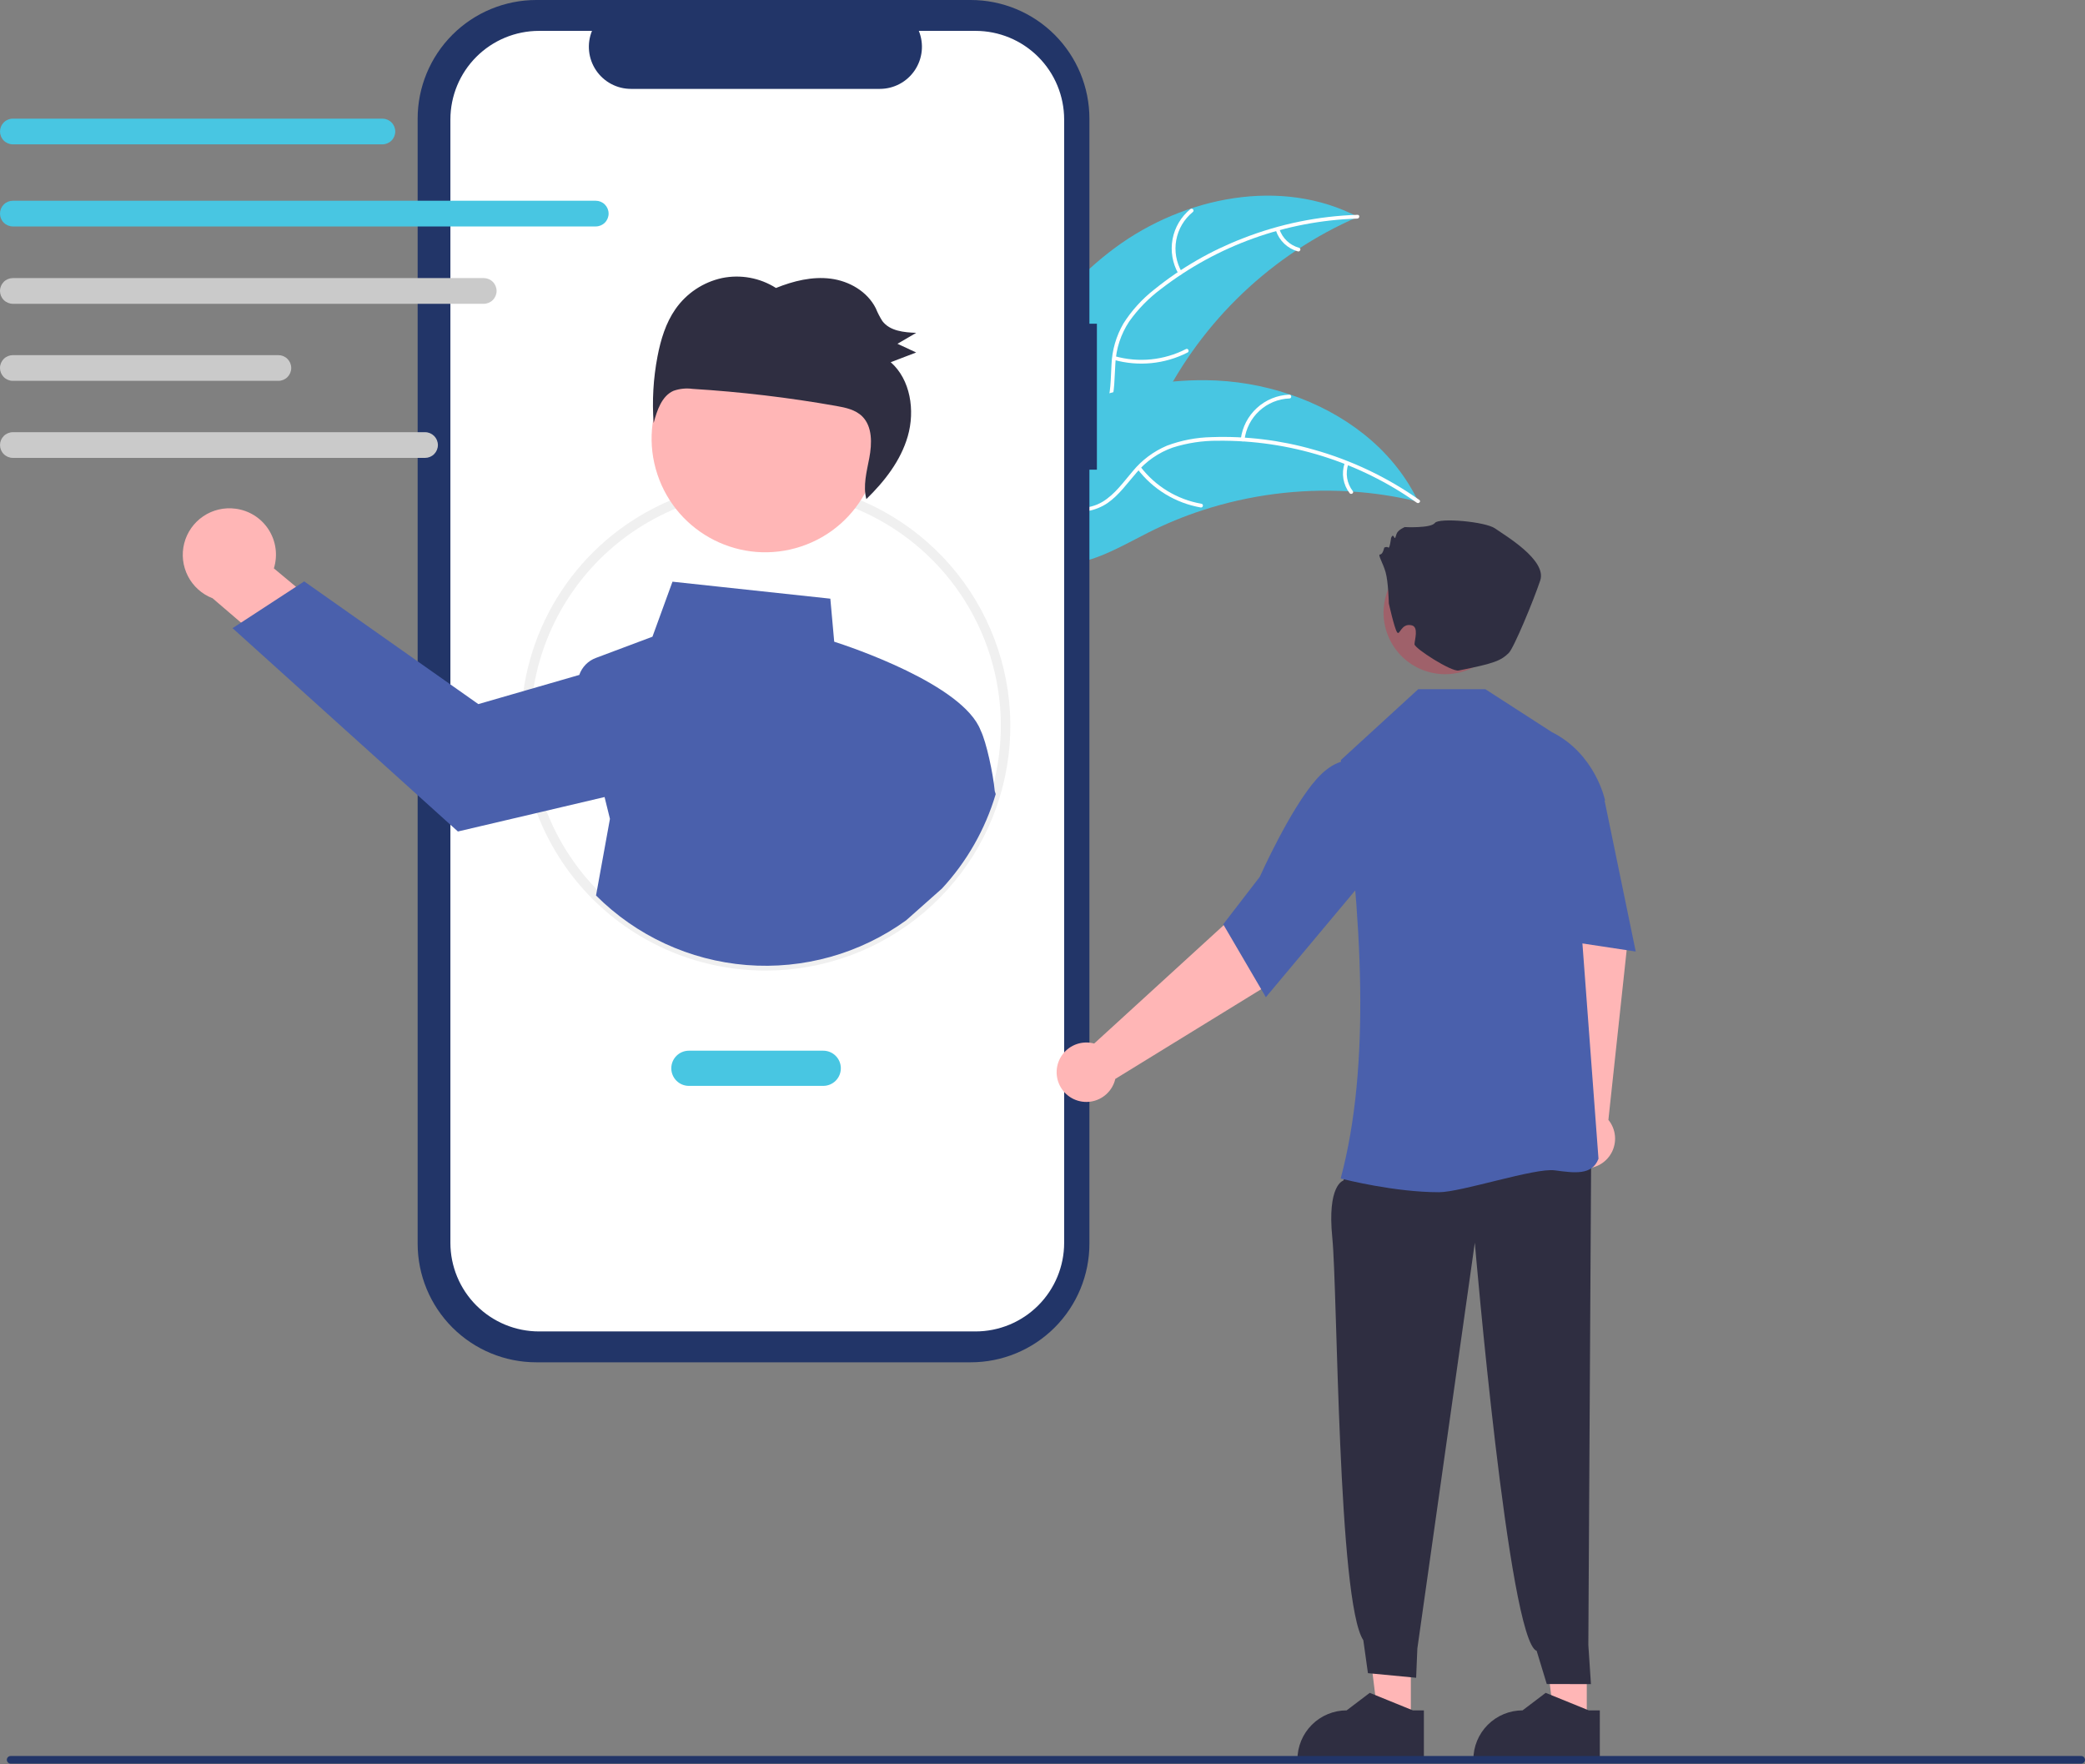
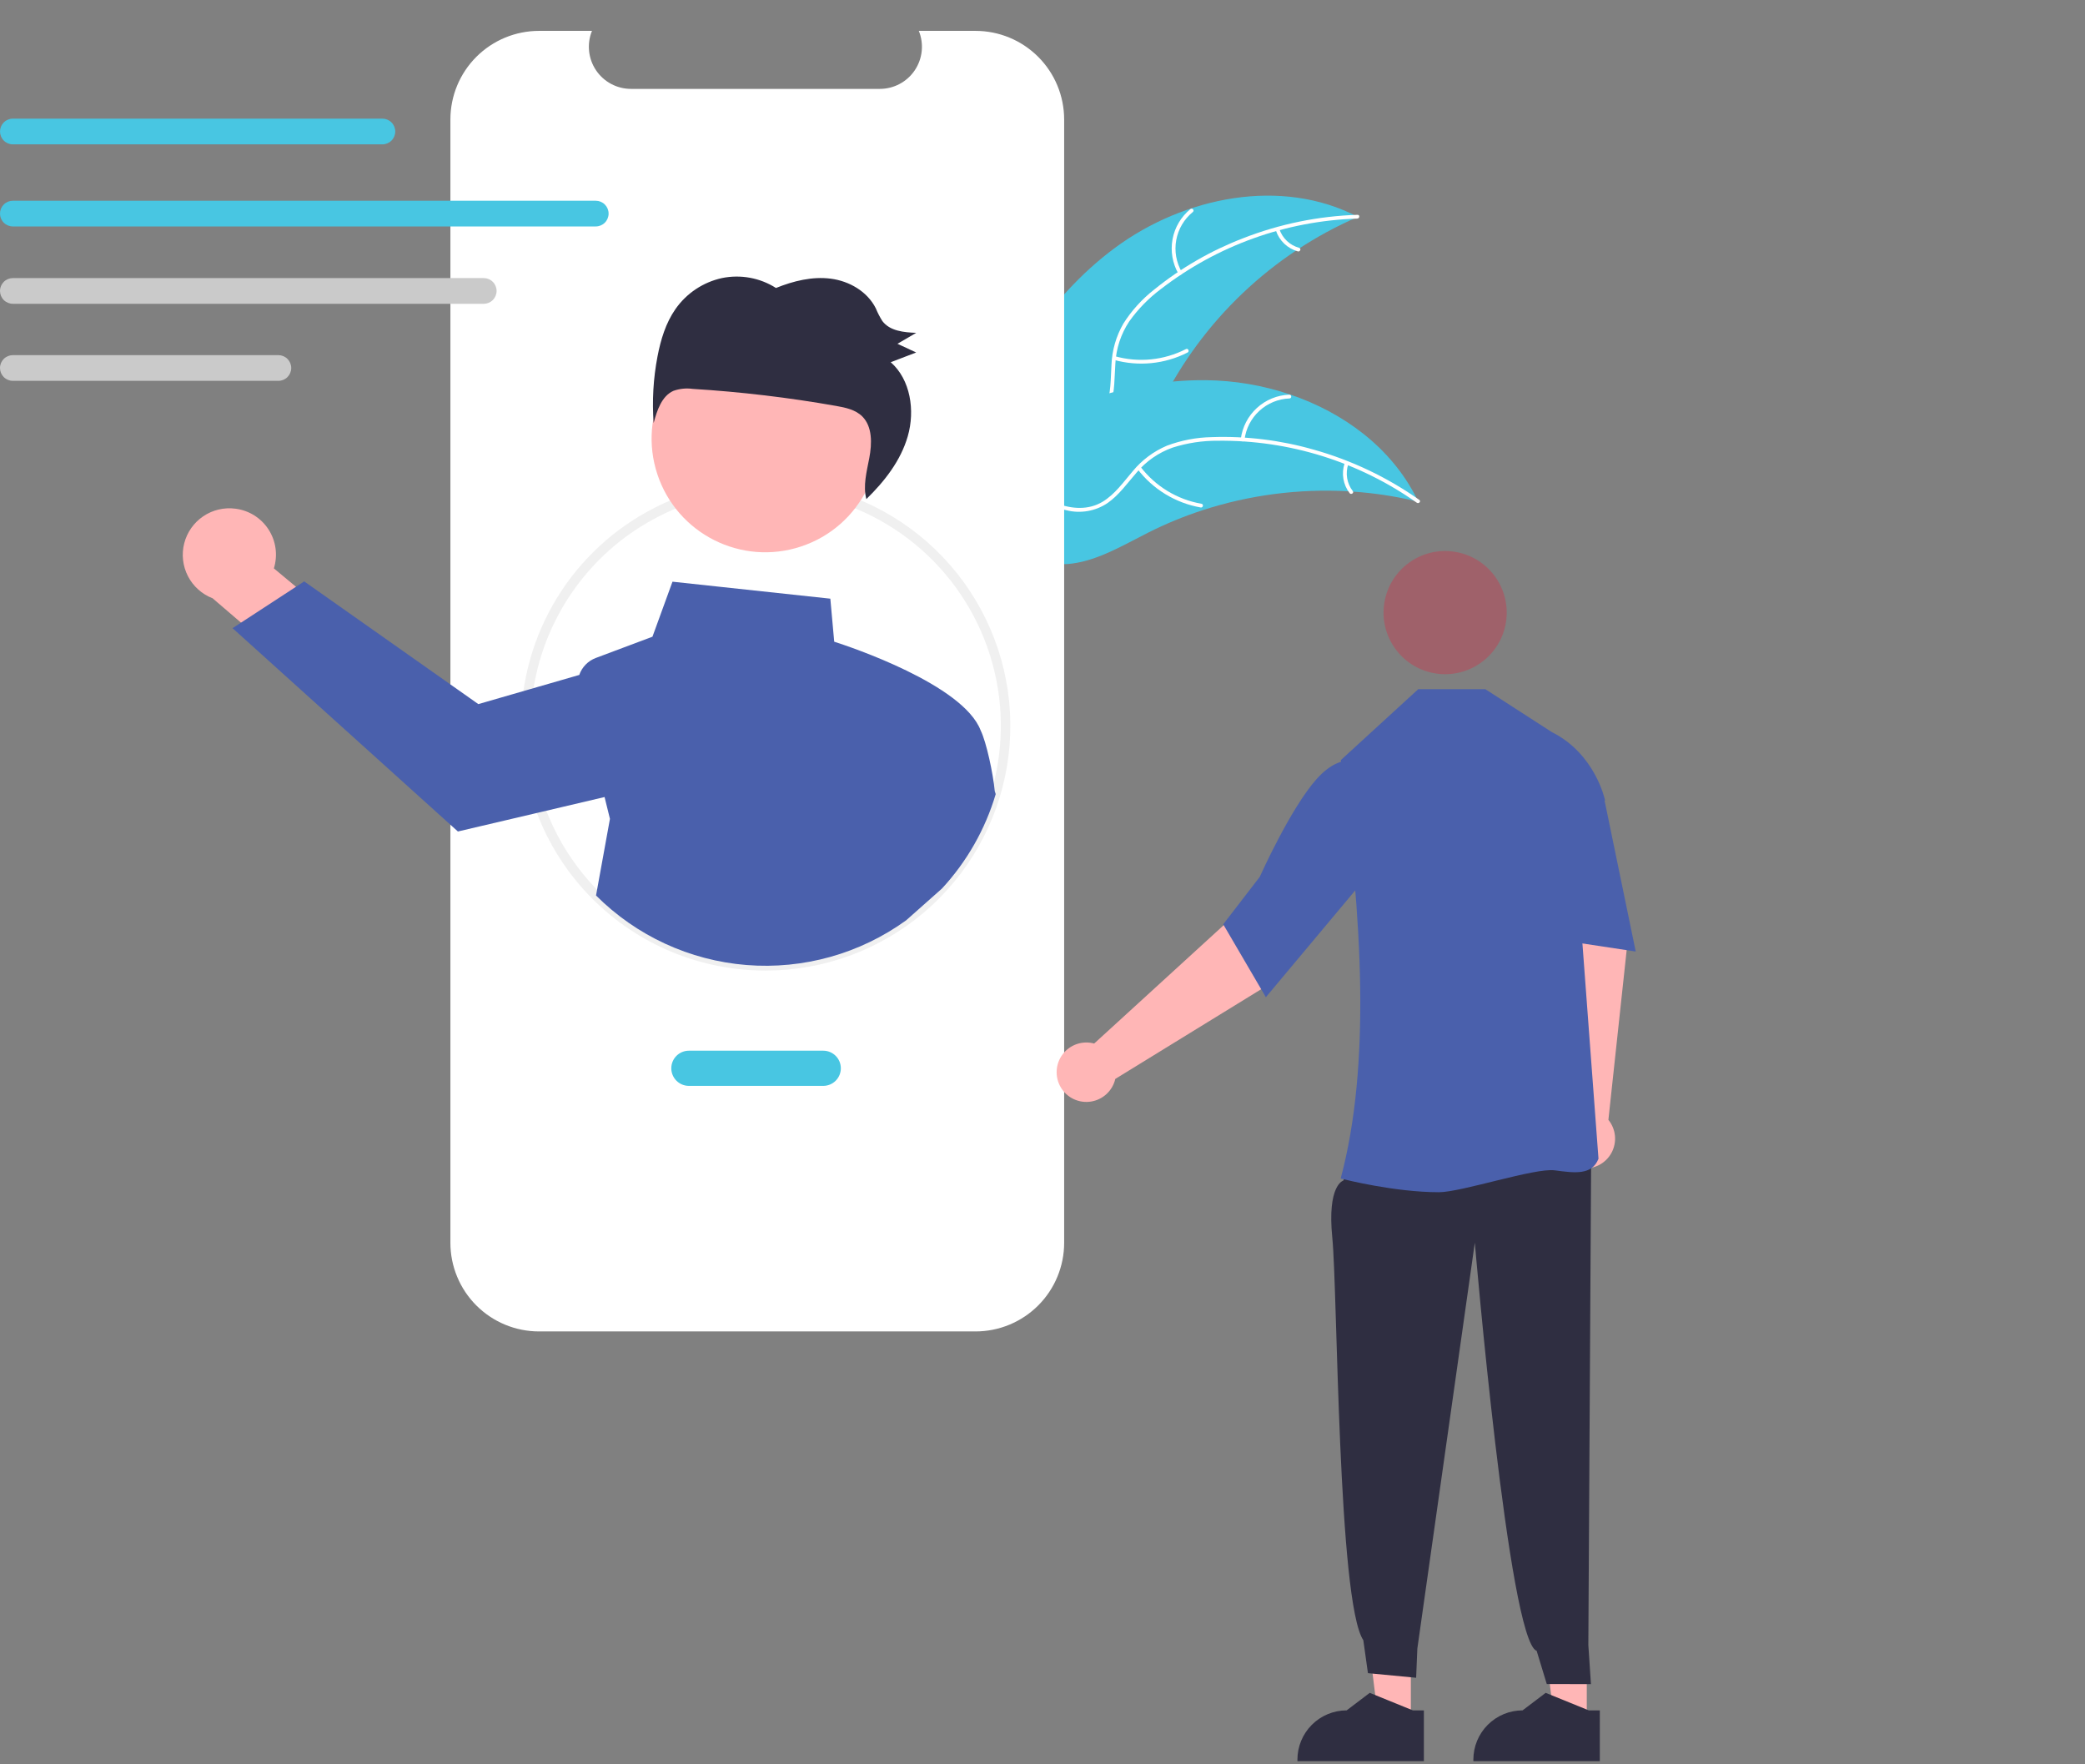
<svg xmlns="http://www.w3.org/2000/svg" width="520" height="440" viewBox="0 0 520 440" fill="none">
  <rect x="0" y="0" width="520" height="440" fill="#808080" stroke="none" />
  <g clip-path="url(#clip0_215_478)">
    <path d="M278.118 61.777C295.369 49.034 319.656 44.149 338.659 54.09C317.266 63.379 299.847 79.936 289.486 100.831C285.519 108.903 281.948 118.295 273.763 122.026C268.671 124.348 262.66 123.9 257.387 122.025C252.113 120.15 247.422 116.966 242.797 113.815L241.41 113.648C249.641 93.843 260.868 74.52 278.118 61.777Z" fill="#48C6E2" />
    <path d="M338.506 54.513C320.763 55.069 303.646 61.202 289.586 72.04C286.518 74.319 283.828 77.068 281.616 80.185C279.559 83.291 278.372 86.891 278.177 90.611C277.925 94.076 278.069 97.65 276.98 100.994C276.397 102.697 275.461 104.258 274.232 105.573C273.004 106.889 271.511 107.931 269.852 108.629C265.763 110.477 261.253 110.746 256.835 110.855C251.929 110.977 246.831 111.026 242.369 113.336C241.828 113.616 241.426 112.76 241.965 112.481C249.728 108.462 258.8 111.084 266.959 108.692C270.766 107.576 274.26 105.305 275.788 101.507C277.125 98.186 276.979 94.5 277.204 90.99C277.341 87.358 278.365 83.815 280.187 80.67C282.233 77.45 284.812 74.602 287.814 72.248C294.488 66.84 301.97 62.515 309.987 59.432C319.117 55.861 328.791 53.88 338.589 53.572C339.196 53.553 339.109 54.495 338.506 54.513V54.513Z" fill="white" />
    <path d="M293.908 68.284C292.41 65.678 291.887 62.624 292.432 59.669C292.977 56.713 294.556 54.047 296.885 52.147C297.358 51.764 297.975 52.481 297.501 52.864C295.329 54.629 293.859 57.112 293.357 59.866C292.855 62.62 293.353 65.462 294.763 67.88C295.068 68.406 294.212 68.806 293.908 68.284V68.284Z" fill="white" />
    <path d="M278.073 88.838C283.991 90.492 290.314 89.855 295.783 87.053C296.324 86.775 296.727 87.63 296.186 87.908C290.49 90.813 283.908 91.462 277.754 89.728C277.167 89.562 277.49 88.673 278.073 88.838V88.838Z" fill="white" />
    <path d="M319.072 57.114C319.442 58.243 320.086 59.263 320.947 60.081C321.808 60.9 322.859 61.492 324.005 61.803C324.593 61.962 324.271 62.85 323.686 62.693C322.421 62.343 321.262 61.688 320.308 60.785C319.355 59.883 318.637 58.761 318.218 57.518C318.168 57.404 318.164 57.275 318.206 57.158C318.248 57.041 318.333 56.945 318.443 56.888C318.557 56.836 318.686 56.83 318.804 56.872C318.922 56.914 319.018 57.001 319.072 57.114H319.072Z" fill="white" />
    <path d="M353.726 125.125C353.356 125.037 352.986 124.948 352.61 124.865C347.628 123.703 342.559 122.948 337.454 122.606C337.06 122.574 336.66 122.547 336.266 122.525C323.958 121.834 311.63 123.434 299.907 127.244C295.243 128.764 290.702 130.636 286.323 132.846C280.275 135.897 273.96 139.686 267.449 140.536C266.77 140.633 266.087 140.687 265.402 140.699L241.314 115.353C241.288 115.268 241.256 115.188 241.23 115.103L240.222 114.135C240.44 114.005 240.668 113.875 240.886 113.745C241.012 113.669 241.144 113.599 241.27 113.524C241.356 113.475 241.442 113.426 241.516 113.378C241.545 113.361 241.574 113.345 241.596 113.334C241.671 113.285 241.745 113.248 241.814 113.205C243.091 112.475 244.375 111.754 245.667 111.04C245.673 111.034 245.673 111.034 245.684 111.034C255.539 105.62 265.933 100.98 276.7 98.066C277.024 97.978 277.354 97.885 277.689 97.809C282.549 96.522 287.507 95.635 292.512 95.156C295.254 94.902 298.007 94.788 300.76 94.813C307.874 94.891 314.931 96.087 321.673 98.358C335.112 102.887 346.953 111.664 353.254 124.165C353.415 124.485 353.571 124.8 353.726 125.125Z" fill="#48C6E2" />
    <path d="M353.35 125.374C338.848 115.135 321.489 109.726 303.738 109.915C299.916 109.887 296.114 110.463 292.471 111.62C288.958 112.861 285.843 115.021 283.447 117.874C281.16 120.489 279.124 123.429 276.241 125.443C274.75 126.452 273.063 127.134 271.289 127.445C269.516 127.756 267.697 127.689 265.952 127.248C261.574 126.262 257.812 123.761 254.218 121.188C250.228 118.331 246.128 115.301 241.175 114.459C240.575 114.357 240.768 113.432 241.368 113.534C249.986 114.998 255.65 122.554 263.604 125.556C267.316 126.957 271.473 127.248 274.98 125.135C278.047 123.288 280.15 120.258 282.443 117.59C284.739 114.773 287.689 112.56 291.038 111.146C294.61 109.808 298.384 109.087 302.198 109.014C310.782 108.714 319.36 109.766 327.618 112.13C337.058 114.777 345.975 119.019 353.984 124.672C354.479 125.022 353.843 125.722 353.35 125.374L353.35 125.374Z" fill="white" />
    <path d="M309.45 109.517C309.823 106.535 311.244 103.782 313.459 101.75C315.674 99.718 318.539 98.54 321.542 98.426C322.15 98.405 322.211 99.348 321.603 99.369C318.806 99.471 316.137 100.568 314.078 102.465C312.019 104.361 310.706 106.931 310.376 109.71C310.303 110.314 309.378 110.118 309.45 109.517H309.45Z" fill="white" />
    <path d="M284.432 116.395C288.161 121.278 293.594 124.577 299.647 125.633C300.247 125.737 300.053 126.662 299.454 126.558C293.158 125.448 287.511 122.004 283.642 116.913C283.273 116.428 284.066 115.912 284.432 116.395V116.395Z" fill="white" />
    <path d="M336.268 115.75C335.883 116.874 335.784 118.076 335.978 119.248C336.173 120.42 336.656 121.525 337.383 122.464C337.757 122.945 336.964 123.46 336.592 122.982C335.794 121.941 335.262 120.72 335.044 119.425C334.826 118.131 334.929 116.803 335.342 115.557C335.371 115.437 335.445 115.332 335.549 115.264C335.653 115.196 335.779 115.17 335.901 115.191C336.024 115.217 336.131 115.29 336.199 115.395C336.268 115.5 336.293 115.627 336.268 115.75V115.75Z" fill="white" />
-     <path d="M273.566 80.735H271.7V29.597C271.7 25.71 270.934 21.862 269.447 18.271C267.959 14.68 265.779 11.417 263.031 8.669C260.282 5.92 257.02 3.74 253.429 2.253C249.838 0.766 245.989 2.09537e-06 242.102 0H133.759C129.873 -8.38117e-06 126.024 0.766 122.433 2.253C118.842 3.74 115.579 5.92 112.831 8.669C110.083 11.417 107.903 14.68 106.415 18.271C104.928 21.862 104.162 25.71 104.162 29.597V310.144C104.162 317.994 107.28 325.522 112.831 331.073C118.382 336.623 125.91 339.742 133.759 339.742H242.102C249.952 339.742 257.48 336.623 263.031 331.073C268.581 325.522 271.7 317.994 271.7 310.145V117.136H273.566V80.735Z" fill="#223568" />
    <path d="M243.297 7.7H229.154C229.805 9.295 230.053 11.025 229.877 12.738C229.701 14.451 229.107 16.094 228.147 17.523C227.186 18.953 225.889 20.124 224.369 20.934C222.849 21.744 221.154 22.167 219.432 22.167H157.364C155.642 22.167 153.946 21.744 152.426 20.934C150.906 20.124 149.609 18.953 148.649 17.524C147.688 16.094 147.094 14.451 146.918 12.738C146.742 11.025 146.991 9.295 147.641 7.7H134.432C128.57 7.7 122.948 10.029 118.803 14.174C114.658 18.319 112.329 23.941 112.329 29.803V309.939C112.329 312.841 112.901 315.715 114.012 318.397C115.122 321.079 116.75 323.515 118.803 325.568C120.855 327.62 123.292 329.248 125.974 330.359C128.655 331.47 131.529 332.042 134.432 332.042H243.297C246.199 332.042 249.073 331.47 251.755 330.359C254.437 329.248 256.873 327.62 258.926 325.568C260.978 323.515 262.606 321.079 263.717 318.397C264.828 315.715 265.4 312.841 265.4 309.939V309.939V29.803C265.4 23.941 263.071 18.319 258.926 14.174C254.781 10.029 249.159 7.7 243.297 7.7Z" fill="white" />
    <path d="M190.956 242.051C182.939 242.059 175 240.485 167.592 237.421C160.184 234.356 153.453 229.861 147.785 224.193C142.116 218.524 137.621 211.793 134.557 204.385C131.492 196.978 129.919 189.038 129.926 181.021C129.915 169.765 133.022 158.724 138.902 149.125C144.782 139.526 153.206 131.744 163.24 126.64C170.513 122.94 178.453 120.733 186.593 120.149C194.732 119.564 202.906 120.615 210.633 123.239C224.318 127.902 235.903 137.272 243.325 149.678C250.747 162.085 253.524 176.724 251.162 190.987C248.8 205.25 241.452 218.211 230.426 227.563C219.401 236.914 205.413 242.049 190.956 242.051L190.956 242.051ZM190.956 122.385C181.698 122.358 172.567 124.548 164.328 128.772C157.127 132.441 150.761 137.559 145.632 143.805C140.502 150.051 136.72 157.29 134.521 165.068C132.322 172.845 131.755 180.993 132.855 189C133.955 197.008 136.698 204.701 140.913 211.597C145.128 218.494 150.722 224.445 157.346 229.076C163.97 233.707 171.48 236.919 179.404 238.51C187.328 240.102 195.496 240.037 203.394 238.322C211.292 236.606 218.75 233.276 225.3 228.541C228.467 226.256 231.396 223.658 234.041 220.786C241.779 212.414 246.907 201.967 248.799 190.725C250.69 179.483 249.262 167.933 244.689 157.49C240.117 147.048 232.598 138.165 223.055 131.93C213.511 125.694 202.356 122.377 190.956 122.385V122.385Z" fill="#F0F0F0" />
    <path d="M58.714 126.86C60.389 127.07 61.998 127.644 63.427 128.543C64.856 129.443 66.07 130.644 66.985 132.063C67.899 133.482 68.491 135.085 68.719 136.758C68.948 138.43 68.806 140.133 68.305 141.745L88.582 158.636L81.324 173.461L53.023 149.207C50.371 148.186 48.185 146.227 46.88 143.702C45.575 141.176 45.241 138.26 45.943 135.506C46.644 132.751 48.331 130.35 50.685 128.756C53.039 127.162 55.896 126.488 58.714 126.86L58.714 126.86Z" fill="#FFB6B6" />
    <path d="M248.093 197.296C247.686 192.925 246.005 185.066 244.578 182.16C240.193 170.682 211.857 161.248 208.052 160.032L207.087 149.302L167.717 145.066L162.723 158.787L148.602 164.085C147.643 164.442 146.776 165.007 146.061 165.74C145.347 166.472 144.803 167.354 144.469 168.321V168.321L131.801 171.983L119.3 175.597L75.869 144.994L73.819 146.334L60.113 155.277L57.998 156.657L114.202 207.364L135.08 202.466L150.78 198.772L152.12 204.213L148.65 223.327C158.704 233.385 172.012 239.531 186.188 240.664C200.363 241.797 214.479 237.843 226.002 229.51L234.921 221.596C241.137 214.875 245.726 206.815 248.332 198.038L248.093 197.296Z" fill="#4A60AC" />
    <path d="M199.772 136.29C214.634 131.37 222.693 115.332 217.773 100.47C212.852 85.608 196.815 77.549 181.953 82.47C167.091 87.39 159.031 103.428 163.952 118.29C168.873 133.152 184.91 141.211 199.772 136.29Z" fill="#FFB6B6" />
    <path d="M168.472 77.064C171.228 73.128 175.363 70.374 180.057 69.347C184.698 68.393 189.528 69.279 193.527 71.818C197.877 70.066 202.566 68.904 207.174 69.495C211.781 70.085 216.297 72.659 218.429 76.899C218.877 77.997 219.422 79.054 220.055 80.057C221.933 82.563 225.424 82.888 228.507 83.008C226.948 83.917 225.389 84.826 223.83 85.735C225.384 86.459 226.937 87.183 228.491 87.907C226.377 88.714 224.262 89.521 222.148 90.329C227.069 94.654 228.259 102.353 226.396 108.807C224.632 114.918 220.587 120.062 216.071 124.466C215.19 121.18 216.159 117.617 216.804 114.215C217.486 110.62 217.595 106.417 215.078 103.879C213.38 102.167 210.89 101.65 208.541 101.234C196.695 99.139 184.739 97.72 172.732 96.982C171.125 96.76 169.488 96.927 167.959 97.47C165.037 98.768 163.863 102.334 163.016 105.496C162.61 99.946 162.934 94.367 163.98 88.901C164.781 84.718 166.043 80.531 168.472 77.064Z" fill="#2F2E41" />
    <path d="M205.316 270.805H171.81C170.646 270.805 169.53 270.343 168.707 269.52C167.884 268.697 167.422 267.581 167.422 266.417C167.422 265.254 167.884 264.138 168.707 263.315C169.53 262.492 170.646 262.03 171.81 262.03H205.316C206.48 262.03 207.596 262.492 208.419 263.315C209.242 264.138 209.704 265.254 209.704 266.417C209.704 267.581 209.242 268.697 208.419 269.52C207.596 270.343 206.48 270.805 205.316 270.805V270.805Z" fill="#48C6E2" />
    <path d="M95.368 36H3.205C2.356 35.998 1.542 35.66 0.942 35.059C0.342 34.458 0.005 33.643 0.005 32.794C0.005 31.945 0.342 31.13 0.942 30.529C1.542 29.928 2.356 29.59 3.205 29.589H95.368C96.218 29.589 97.034 29.926 97.635 30.527C98.236 31.129 98.574 31.944 98.574 32.794C98.574 33.644 98.236 34.46 97.635 35.061C97.034 35.662 96.218 36 95.368 36V36Z" fill="#48C6E2" />
    <path d="M148.58 56.473H3.205C2.355 56.473 1.54 56.135 0.939 55.534C0.338 54.933 0 54.118 0 53.268C0 52.418 0.338 51.602 0.939 51.001C1.54 50.4 2.355 50.062 3.205 50.062H148.58C149.43 50.062 150.245 50.4 150.846 51.001C151.447 51.602 151.785 52.418 151.785 53.268C151.785 54.118 151.447 54.933 150.846 55.534C150.245 56.135 149.43 56.473 148.58 56.473Z" fill="#48C6E2" />
    <path d="M120.643 75.761H3.205C2.355 75.761 1.54 75.424 0.939 74.822C0.338 74.221 0 73.406 0 72.556C0 71.706 0.338 70.891 0.939 70.289C1.54 69.688 2.355 69.351 3.205 69.351H120.643C121.494 69.351 122.309 69.688 122.91 70.289C123.511 70.891 123.849 71.706 123.849 72.556C123.849 73.406 123.511 74.221 122.91 74.822C122.309 75.424 121.494 75.761 120.643 75.761V75.761Z" fill="#CACACA" />
    <path d="M69.428 94.978H3.205C2.355 94.978 1.54 94.641 0.939 94.04C0.338 93.438 0 92.623 0 91.773C0 90.923 0.338 90.108 0.939 89.506C1.54 88.905 2.355 88.568 3.205 88.568H69.428C70.278 88.568 71.093 88.905 71.694 89.506C72.295 90.108 72.633 90.923 72.633 91.773C72.633 92.623 72.295 93.438 71.694 94.04C71.093 94.641 70.278 94.978 69.428 94.978V94.978Z" fill="#CACACA" />
-     <path d="M106.01 114.194H3.205C2.356 114.193 1.542 113.854 0.942 113.253C0.342 112.652 0.005 111.838 0.005 110.989C0.005 110.139 0.342 109.325 0.942 108.724C1.542 108.123 2.356 107.785 3.205 107.783H106.01C106.86 107.785 107.674 108.123 108.274 108.724C108.874 109.325 109.211 110.139 109.211 110.989C109.211 111.838 108.874 112.652 108.274 113.253C107.674 113.854 106.86 114.193 106.01 114.194V114.194Z" fill="#CACACA" />
    <path d="M395.744 427.789L387.484 427.788L383.554 395.926L395.746 395.927L395.744 427.789Z" fill="#FFB6B6" />
    <path d="M398.994 439.22L367.458 439.219V438.82C367.458 435.565 368.751 432.443 371.053 430.141C373.355 427.839 376.477 426.546 379.732 426.545H379.733L385.494 422.175L396.242 426.546L398.995 426.546L398.994 439.22Z" fill="#2F2E41" />
    <path d="M390.931 278.046L387.288 233.626L384.426 216.954L400.45 213.415L405.768 236.241L401.135 279.278C402.069 280.424 402.64 281.822 402.774 283.294C402.907 284.766 402.598 286.244 401.885 287.539C401.172 288.834 400.088 289.886 398.773 290.56C397.458 291.234 395.971 291.499 394.504 291.322C393.036 291.145 391.656 290.533 390.539 289.565C389.422 288.597 388.62 287.317 388.236 285.89C387.852 284.463 387.903 282.953 388.384 281.555C388.864 280.158 389.751 278.935 390.931 278.046H390.931Z" fill="#FFB6B6" />
    <path d="M351.867 427.789L343.607 427.788L339.677 395.926L351.868 395.927L351.867 427.789Z" fill="#FFB6B6" />
    <path d="M338.647 288.116L334.985 294.45C334.985 294.45 330.962 295.549 332.277 308.665C333.592 321.782 333.648 399.492 340.014 409.054L341.165 417.265L353.185 418.414L353.488 411.128L367.821 309.903C367.821 309.903 376.262 409.274 383.245 411.705L385.767 419.984L396.782 419.989L396.132 410.233L396.842 287.089L338.647 288.116Z" fill="#2F2E41" />
-     <path d="M334.621 293.967L334.368 293.902C341.926 265.632 339.746 229.024 334.409 189.715L334.41 189.552L353.703 171.881H370.456L387.064 182.599C397.801 187.967 400.241 199.336 400.264 199.45L400.281 199.531L393.702 222.494L398.658 288.904L398.664 288.981L398.636 289.052C397.032 293.119 392.734 292.54 387.757 291.869C382.789 291.199 364.481 297.325 358.867 297.325C347.897 297.325 335.405 294.168 334.621 293.967Z" fill="#4A60AC" />
+     <path d="M334.621 293.967L334.368 293.902C341.926 265.632 339.746 229.024 334.409 189.715L334.41 189.552L353.703 171.881H370.456L387.064 182.599C397.801 187.967 400.241 199.336 400.264 199.45L400.281 199.531L393.702 222.494L398.658 288.904L398.664 288.981C397.032 293.119 392.734 292.54 387.757 291.869C382.789 291.199 364.481 297.325 358.867 297.325C347.897 297.325 335.405 294.168 334.621 293.967Z" fill="#4A60AC" />
    <path d="M383.586 191.549L390.783 188.418L400.265 200.044L407.951 237.299L381.625 233.31L383.586 191.549Z" fill="#4A60AC" />
    <path d="M272.887 260.247L305.788 230.182L317.223 217.716L329.828 228.223L315.029 246.397L278.156 269.071C277.822 270.51 277.066 271.818 275.983 272.824C274.901 273.831 273.543 274.49 272.082 274.719C270.622 274.948 269.127 274.734 267.789 274.107C266.451 273.479 265.331 272.466 264.573 271.197C263.815 269.928 263.454 268.461 263.536 266.985C263.618 265.51 264.14 264.092 265.034 262.915C265.927 261.738 267.153 260.855 268.552 260.379C269.951 259.904 271.461 259.858 272.887 260.247L272.887 260.247Z" fill="#FFB6B6" />
    <path d="M305.071 230.509L314.184 218.676C314.259 218.506 321.82 201.611 328.373 194.271C335.095 186.74 340.387 190.591 340.44 190.633L340.572 190.732L340.938 218.54L315.706 248.689L305.071 230.509Z" fill="#4A60AC" />
    <path d="M375.577 155.236C376.935 146.864 371.25 138.975 362.877 137.617C354.505 136.258 346.617 141.944 345.258 150.316C343.899 158.688 349.585 166.577 357.957 167.936C366.33 169.294 374.218 163.609 375.577 155.236Z" fill="#9F616A" />
-     <path d="M346.377 150.496C346.377 150.496 346.254 145.097 345.571 142.708C344.889 140.319 343.523 138.271 344.206 138.271C344.889 138.271 345.23 136.565 345.23 136.565C345.23 136.565 345.912 136.224 346.254 136.565C346.595 136.906 346.936 134.176 346.936 134.176C346.936 134.176 347.278 133.152 347.619 133.835C347.96 134.517 347.96 134.176 348.301 133.152C348.643 132.128 350.349 131.446 350.349 131.446C350.349 131.446 356.834 131.787 357.857 130.422C358.881 129.057 370.485 130.081 372.874 131.787C375.263 133.493 385.843 139.637 384.136 144.756C382.43 149.875 377.518 161.662 376.287 162.844C374.34 164.713 372.993 165.386 363.782 167.219C361.98 167.578 352.779 161.694 352.779 160.67C352.779 159.646 353.888 156.399 352.105 155.953C349.41 155.28 349.107 158.687 348.425 157.663C347.742 156.639 346.377 150.496 346.377 150.496Z" fill="#2F2E41" />
    <path d="M355.117 439.22L323.58 439.219V438.82C323.58 435.565 324.874 432.443 327.176 430.141C329.478 427.839 332.6 426.546 335.855 426.545H335.856L341.616 422.175L352.364 426.546L355.117 426.546L355.117 439.22Z" fill="#2F2E41" />
-     <path d="M519.05 439.822H2.655C2.403 439.822 2.161 439.722 1.983 439.543C1.805 439.365 1.705 439.124 1.705 438.872C1.705 438.62 1.805 438.378 1.983 438.2C2.161 438.022 2.403 437.922 2.655 437.922H519.05C519.302 437.922 519.544 438.022 519.722 438.2C519.9 438.378 520 438.62 520 438.872C520 439.124 519.9 439.365 519.722 439.543C519.544 439.722 519.302 439.822 519.05 439.822V439.822Z" fill="#223568" />
  </g>
  <defs>
    <clipPath id="clip0_215_478">
      <rect width="520" height="439.822" fill="white" />
    </clipPath>
  </defs>
</svg>